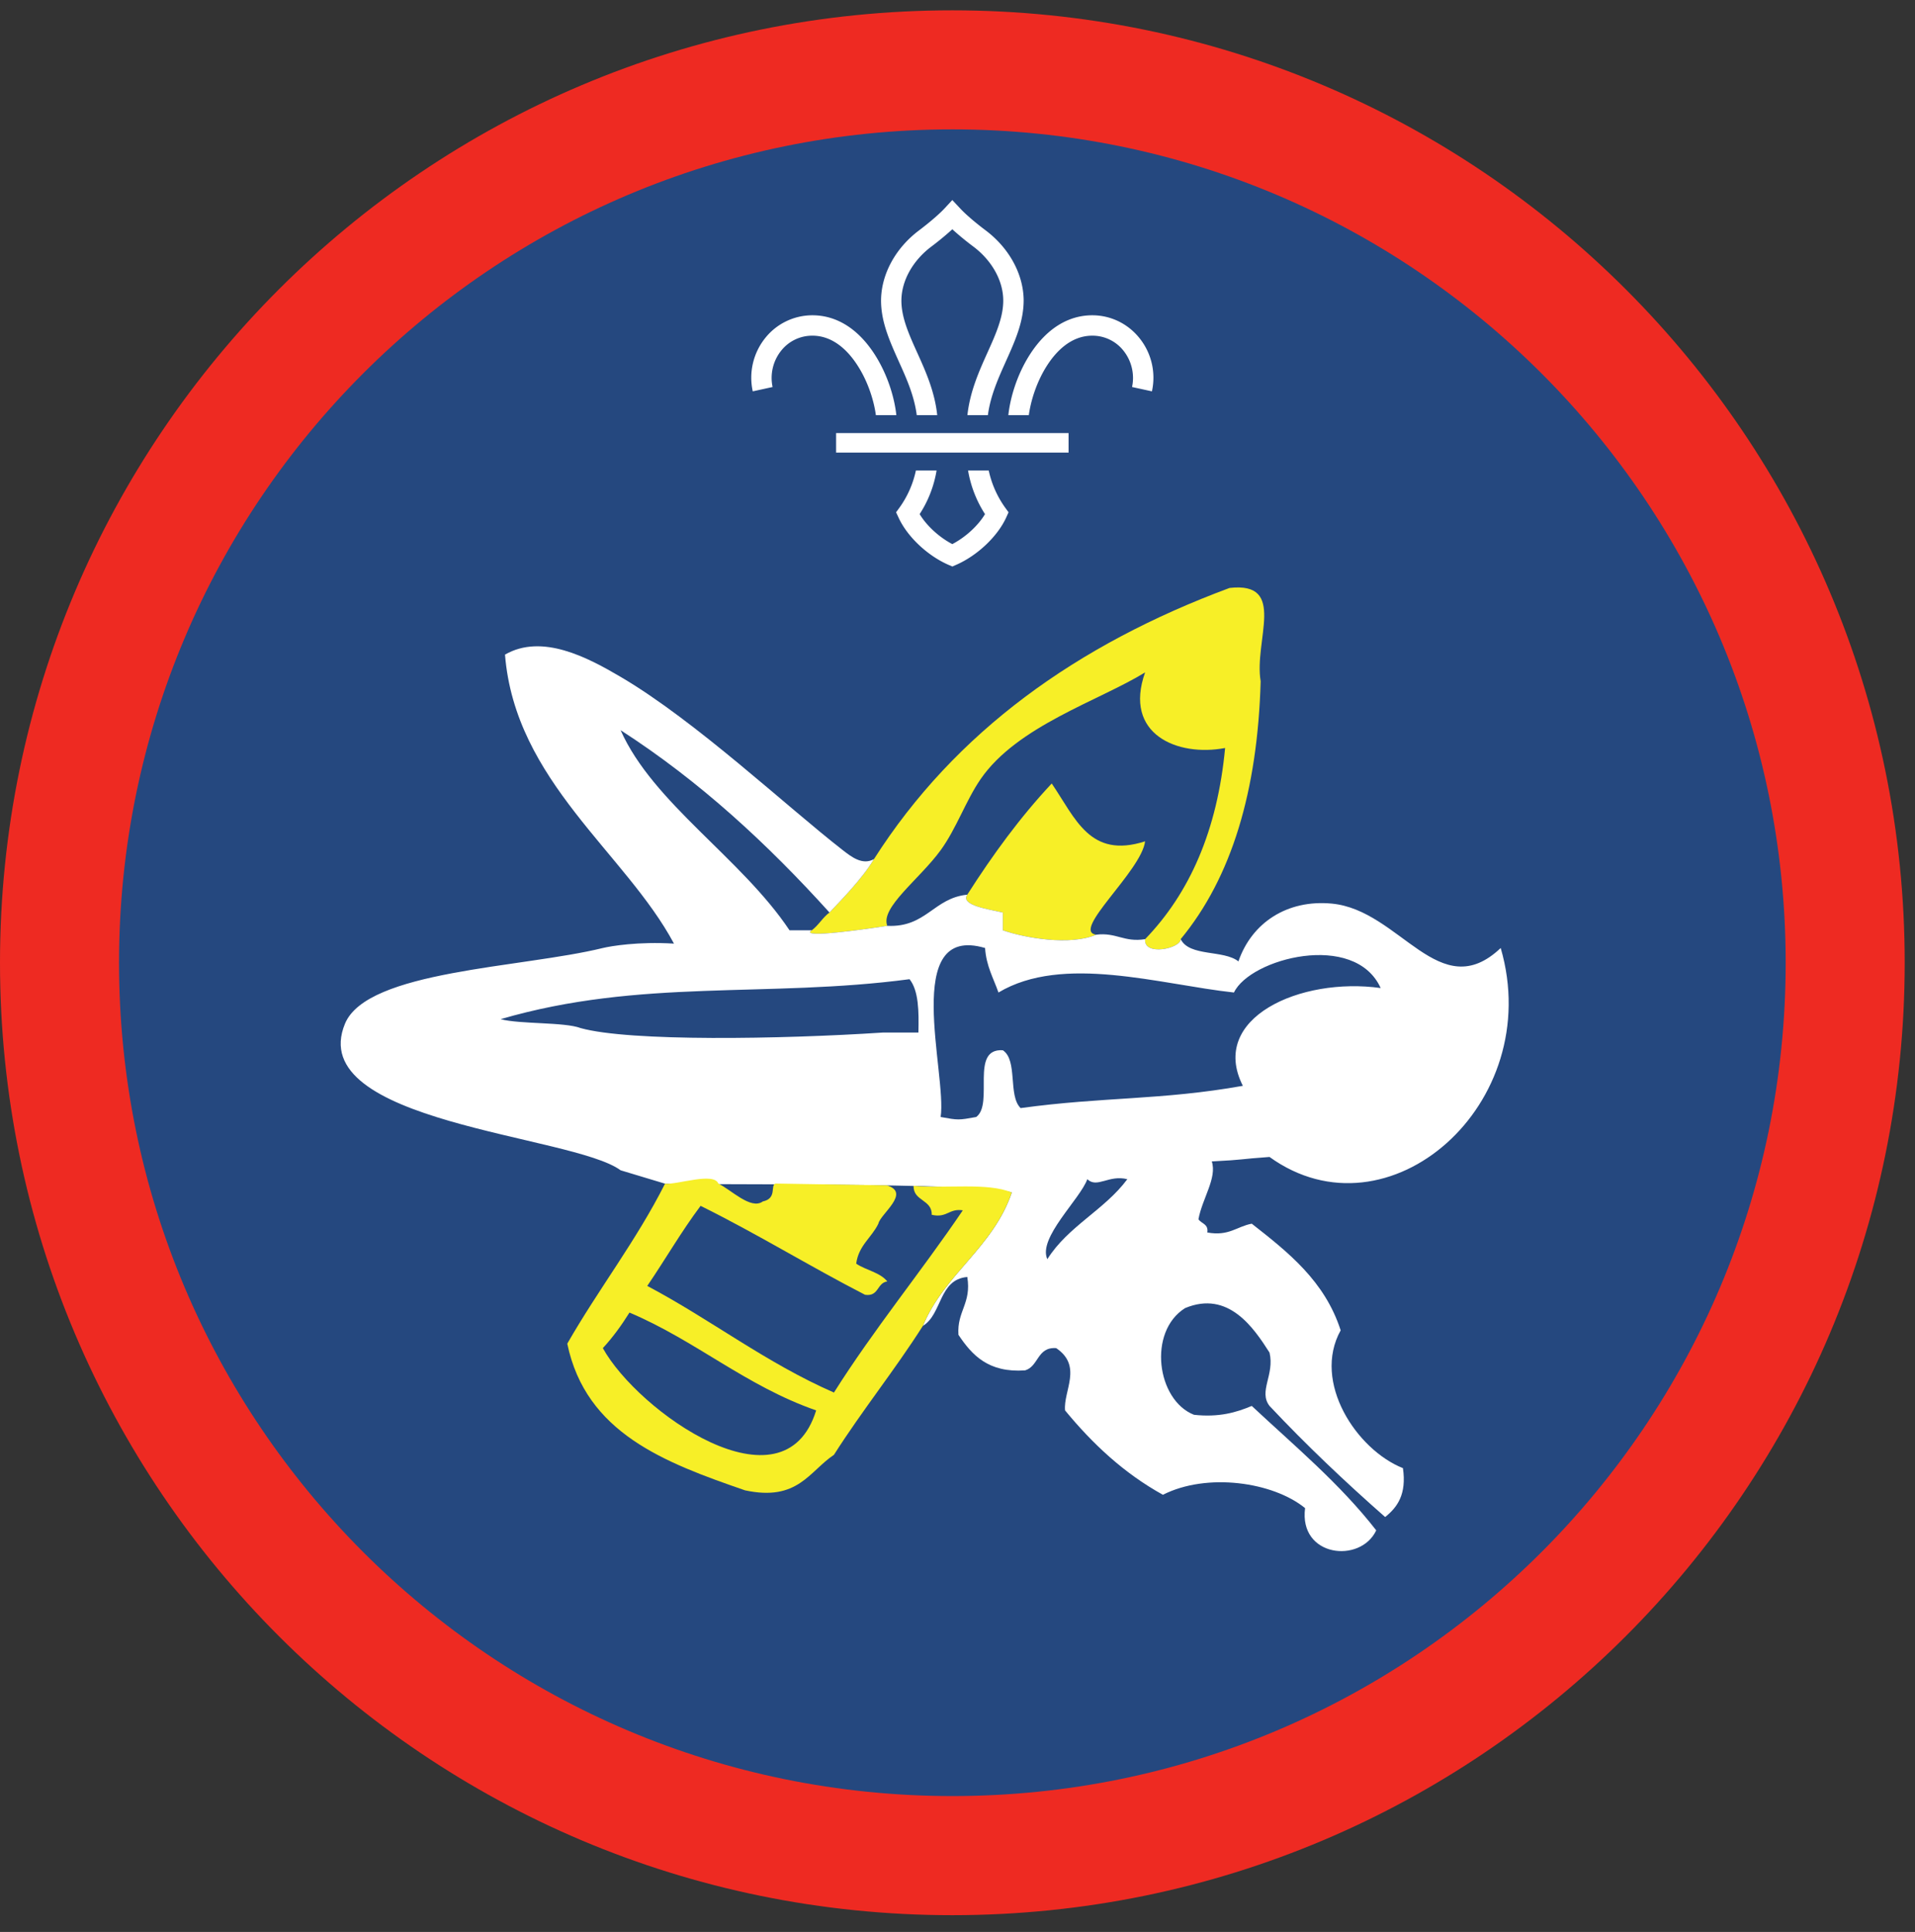
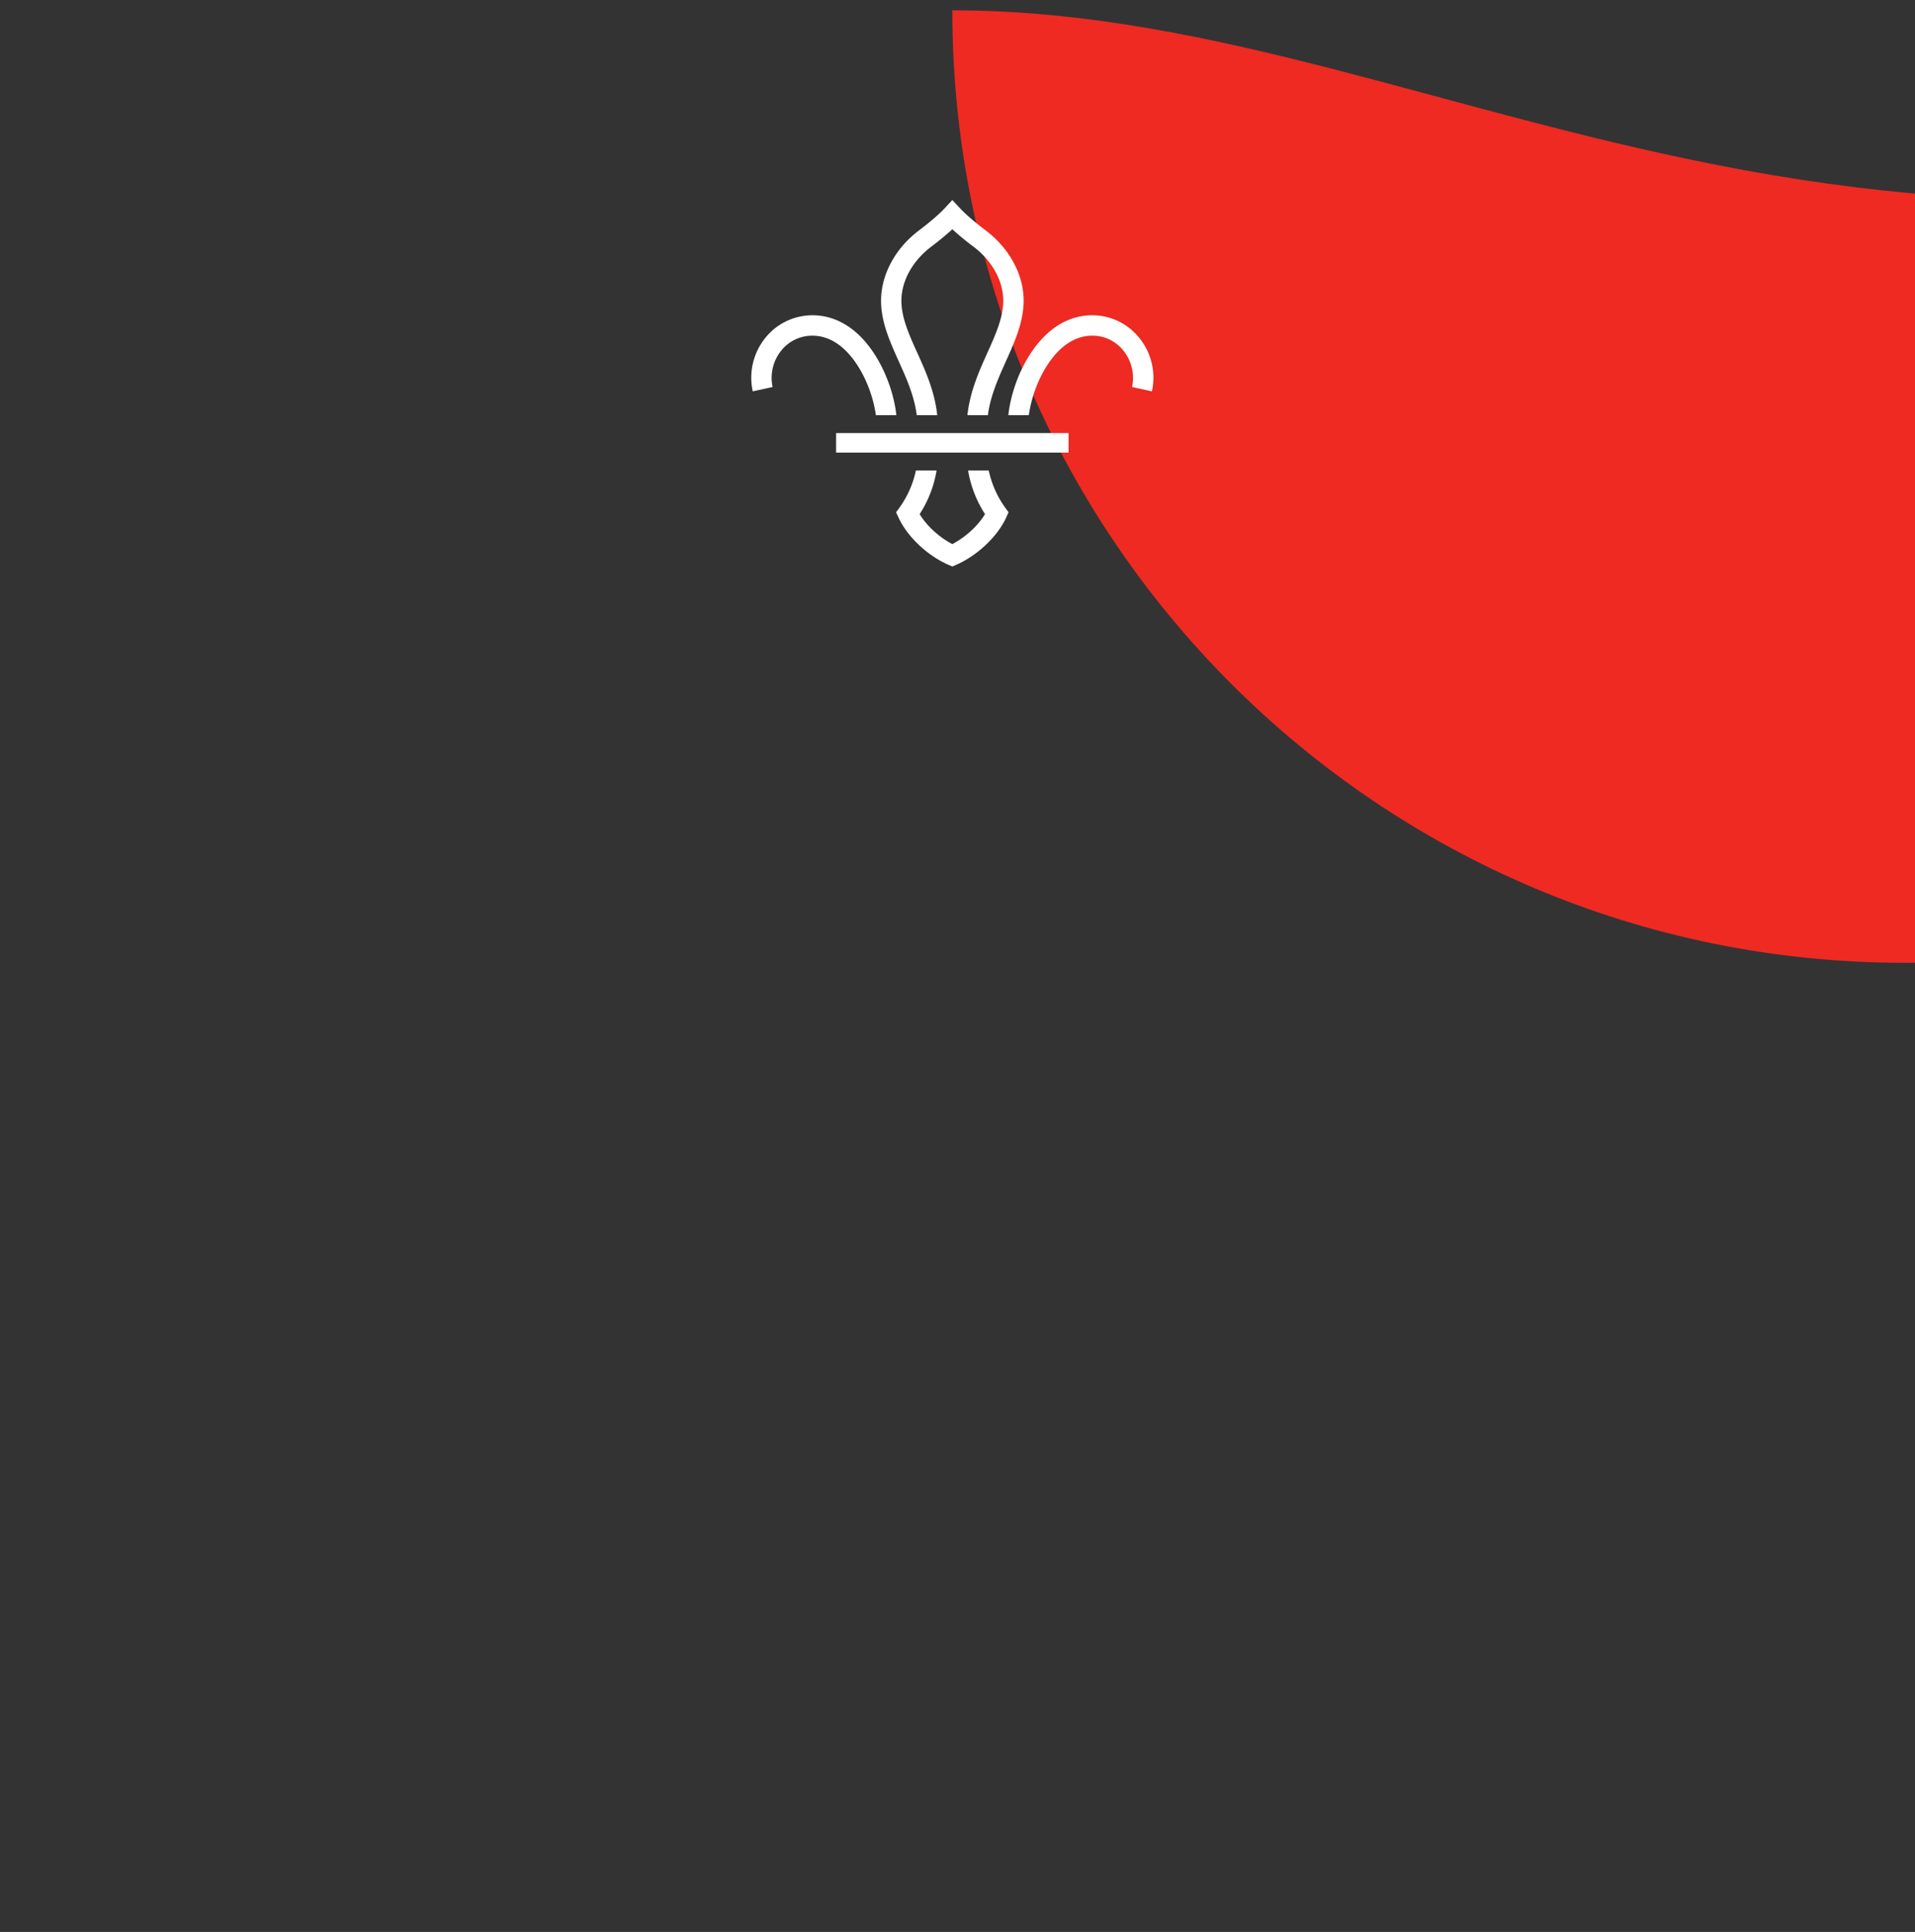
<svg xmlns="http://www.w3.org/2000/svg" height="153.333" viewBox="0 0 152 153.333" width="152">
  <rect x="0" y="0" width="152" height="153.333" fill="#333333" stroke="none" />
-   <path d="M75.588.82C33.844.82 0 34.664 0 76.408c0 41.75 33.844 75.595 75.588 75.595 41.75 0 75.595-33.844 75.595-75.595C151.183 34.664 117.339.82 75.588.82" fill="#ee2a22" fill-rule="evenodd" />
-   <path d="M141.735 76.408c0 36.532-29.615 66.141-66.142 66.141-36.53 0-66.145-29.609-66.145-66.141 0-36.525 29.615-66.14 66.145-66.14 36.527 0 66.142 29.615 66.142 66.14" fill="#25487f" fill-rule="evenodd" />
-   <path d="M76.776 71.008c2.016-3.157 4.197-6.152 6.703-8.824 1.901 2.787 3.026 5.995 7.412 4.59-.293 2.369-5.907 7.124-3.886 7.41-2.068.89-5.656.261-7.407-.348v-1.412c-1.103-.255-3.405-.573-2.822-1.416" fill="#f7ef27" fill-rule="evenodd" />
-   <path d="M69.37 68.184c6.453-10.124 16.13-17.03 28.223-21.52 4.595-.521 1.917 4.172 2.47 7.405-.246 8.7-2.303 15.579-6.35 20.47 0 .74-2.953 1.38-2.822 0 3.525-3.646 5.734-8.615 6.35-15.172-3.772.718-8.1-1.083-6.35-6-3.672 2.26-10.142 4.24-13.052 8.464-1.178 1.708-1.927 3.932-3.178 5.65-1.697 2.323-4.801 4.547-4.234 6-1.437.23-7.072 1.042-5.995.355.541-.401.865-1.016 1.407-1.412.688-.74 2.593-2.645 3.53-4.24" fill="#f7ef27" fill-rule="evenodd" />
-   <path d="M83.13 99.94c1.63-2.604 4.547-3.917 6.349-6.35-1.474-.374-2.391.746-3.176 0-.563 1.58-3.948 4.667-3.172 6.35zM70.074 81.95h2.823c.041-1.687.025-3.318-.703-4.234-11.344 1.505-21.308-.079-32.458 3.172 1.541.41 5.068.219 6.348.708 3.89 1.083 15.917.885 23.99.355zm4.588 6.703c1.402.255 1.418.255 2.823 0 1.428-1.046-.53-5.47 2.114-5.297 1.205.797.397 3.61 1.412 4.59 6.605-.907 11.167-.615 17.64-1.767-2.733-5.386 4.585-8.656 10.938-7.76-2.057-4.536-10.37-2.35-11.645.354-5.864-.636-13.574-3.063-18.692 0-.396-1.136-.97-2.094-1.063-3.532-6.698-1.978-3.005 10-3.527 13.412zM65.84 72.424c-4.918-5.438-10.287-10.416-16.58-14.47 2.564 5.787 9.596 10.163 13.408 15.882h1.765c-1.077.687 4.558-.126 5.995-.355 3.09.146 3.671-2.208 6.349-2.473-.583.843 1.719 1.161 2.822 1.416v1.412c1.751.61 5.34 1.239 7.407.348 1.615-.198 2.203.625 3.886.355-.131 1.38 2.823.74 2.823 0 .702 1.412 3.406.828 4.583 1.765 1.063-3.088 3.891-4.921 7.41-4.588 5.433.51 8.548 8.13 13.408 3.525 3.604 12.38-8.922 23.38-18.35 16.584-2.505.178-1.853.214-4.582.354.432 1.313-.762 2.948-1.058 4.59.23.358.807.363.703 1.05 1.719.313 2.339-.478 3.527-.698 2.9 2.272 5.796 4.554 7.057 8.464-2.281 4.115 1.27 9.48 4.943 10.938.301 2.068-.434 3.098-1.412 3.88-3.194-2.807-6.271-5.724-9.178-8.818-.896-1.161.418-2.464 0-4.234-1.238-1.937-3.255-4.968-6.702-3.531-2.98 1.87-2.256 7.307.708 8.468 1.974.215 3.344-.181 4.584-.703 3.405 3.183 7 6.172 9.88 9.875-1.251 2.661-6.156 2.115-5.647-1.765-2.547-2.078-7.79-2.834-11.285-1.058-3.106-1.718-5.59-4.052-7.767-6.697-.145-1.557 1.412-3.51-.703-4.943-1.521-.109-1.38 1.443-2.469 1.766-2.91.202-4.208-1.203-5.29-2.823-.126-1.89 1.046-2.48.702-4.59-2.276.194-1.984 2.954-3.525 3.882 1.728-4.147 5.561-6.199 7.056-10.584-1.89-.817-26.593-.599-27.52-.703l-3.527-1.062c-3.812-2.823-25.167-3.746-21.875-11.642 1.766-4.233 14.017-4.416 20.464-6 .62-.15 2.818-.525 5.646-.348C49.65 67.7 40.89 62.008 40.083 51.955c2.944-1.698 6.578.235 9.177 1.766 5.97 3.506 13.161 10.276 17.642 13.76.655.505 1.551 1.224 2.467.703-.937 1.595-2.842 3.5-3.53 4.24" fill="#fff" fill-rule="evenodd" />
-   <path d="M49.964 104.175c-.636 1.015-1.324 1.968-2.115 2.822 2.776 5.026 14.37 13.25 16.932 4.943-5.584-1.943-9.53-5.526-14.817-7.765zm7.057-10.23c.974.448 2.577 2.11 3.526 1.411 1.15-.244.578-1.265 1-1.421l8.844.145c1.942.579-.522 2.276-.672 3.041-.531 1.106-1.568 1.72-1.76 3.172.77.522 1.896.688 2.468 1.412-.834.11-.656 1.224-1.766 1.058-4.426-2.277-8.568-4.839-13.052-7.058-1.516 2.016-2.802 4.255-4.234 6.355 5.073 2.687 9.417 6.104 14.818 8.463 3.182-5.047 6.905-9.558 10.228-14.463-1.109-.172-1.244.635-2.468.354.042-1.22-1.48-1.078-1.437-2.297 2.474.234 5.9-.286 7.79.53-1.494 4.386-5.327 6.438-7.055 10.585-2.24 3.52-4.82 6.713-7.058 10.233-1.974 1.319-2.865 3.719-7.057 2.819-6.381-2.204-12.63-4.537-14.11-11.641 2.484-4.339 5.474-8.167 7.76-12.698.928.104 3.886-.948 4.235 0" fill="#f7ef27" fill-rule="evenodd" />
+   <path d="M75.588.82c0 41.75 33.844 75.595 75.588 75.595 41.75 0 75.595-33.844 75.595-75.595C151.183 34.664 117.339.82 75.588.82" fill="#ee2a22" fill-rule="evenodd" />
  <path d="M68.036 28.96c.896 1.365 1.344 2.928 1.485 3.99h1.624c-.135-1.302-.661-3.198-1.754-4.875-1.303-1.995-2.995-3.047-4.896-3.052h-.016a4.788 4.788 0 0 0-3.73 1.792 5.03 5.03 0 0 0-1 4.245l1.574-.344a3.466 3.466 0 0 1 .682-2.885 3.135 3.135 0 0 1 2.474-1.188h.01c1.683 0 2.86 1.26 3.547 2.317M79.776 40.279a7.917 7.917 0 0 1-1.297-2.934h-1.64a9.26 9.26 0 0 0 1.344 3.46c-.552.922-1.547 1.832-2.595 2.379-1.047-.547-2.036-1.457-2.593-2.38a9.065 9.065 0 0 0 1.344-3.459h-1.642a7.83 7.83 0 0 1-1.295 2.934l-.277.38.198.426c.687 1.495 2.265 2.995 3.937 3.735l.328.14h.005l.324-.14c1.671-.74 3.255-2.24 3.943-3.735l.192-.426-.276-.38M83.14 28.96c-.89 1.365-1.337 2.928-1.479 3.99h-1.625c.136-1.302.657-3.198 1.75-4.875 1.302-1.995 3-3.047 4.902-3.052h.01c1.453 0 2.812.656 3.729 1.792a5.012 5.012 0 0 1 1.005 4.245l-1.577-.344a3.467 3.467 0 0 0-.683-2.885 3.127 3.127 0 0 0-2.475-1.188h-.004c-1.688 0-2.865 1.26-3.553 2.317M72.765 32.95h1.626c-.198-1.88-.932-3.51-1.588-4.958-.652-1.443-1.267-2.808-1.256-4.161.016-1.563.906-3.156 2.385-4.266.261-.193.995-.761 1.656-1.37.663.609 1.402 1.177 1.663 1.37 1.478 1.11 2.369 2.703 2.38 4.266.01 1.353-.604 2.718-1.256 4.161-.651 1.448-1.385 3.077-1.589 4.959h1.626c.203-1.553.833-2.943 1.437-4.292.724-1.61 1.406-3.13 1.402-4.844-.022-2.063-1.153-4.136-3.032-5.542-.224-.166-1.375-1.041-2.036-1.761l-.595-.635-.588.635c-.667.72-1.817 1.595-2.036 1.761-1.881 1.406-3.01 3.48-3.032 5.542-.01 1.713.677 3.234 1.396 4.844.61 1.349 1.24 2.74 1.437 4.292M66.364 35.919h18.453v-1.547H66.364z" fill="#fff" />
</svg>